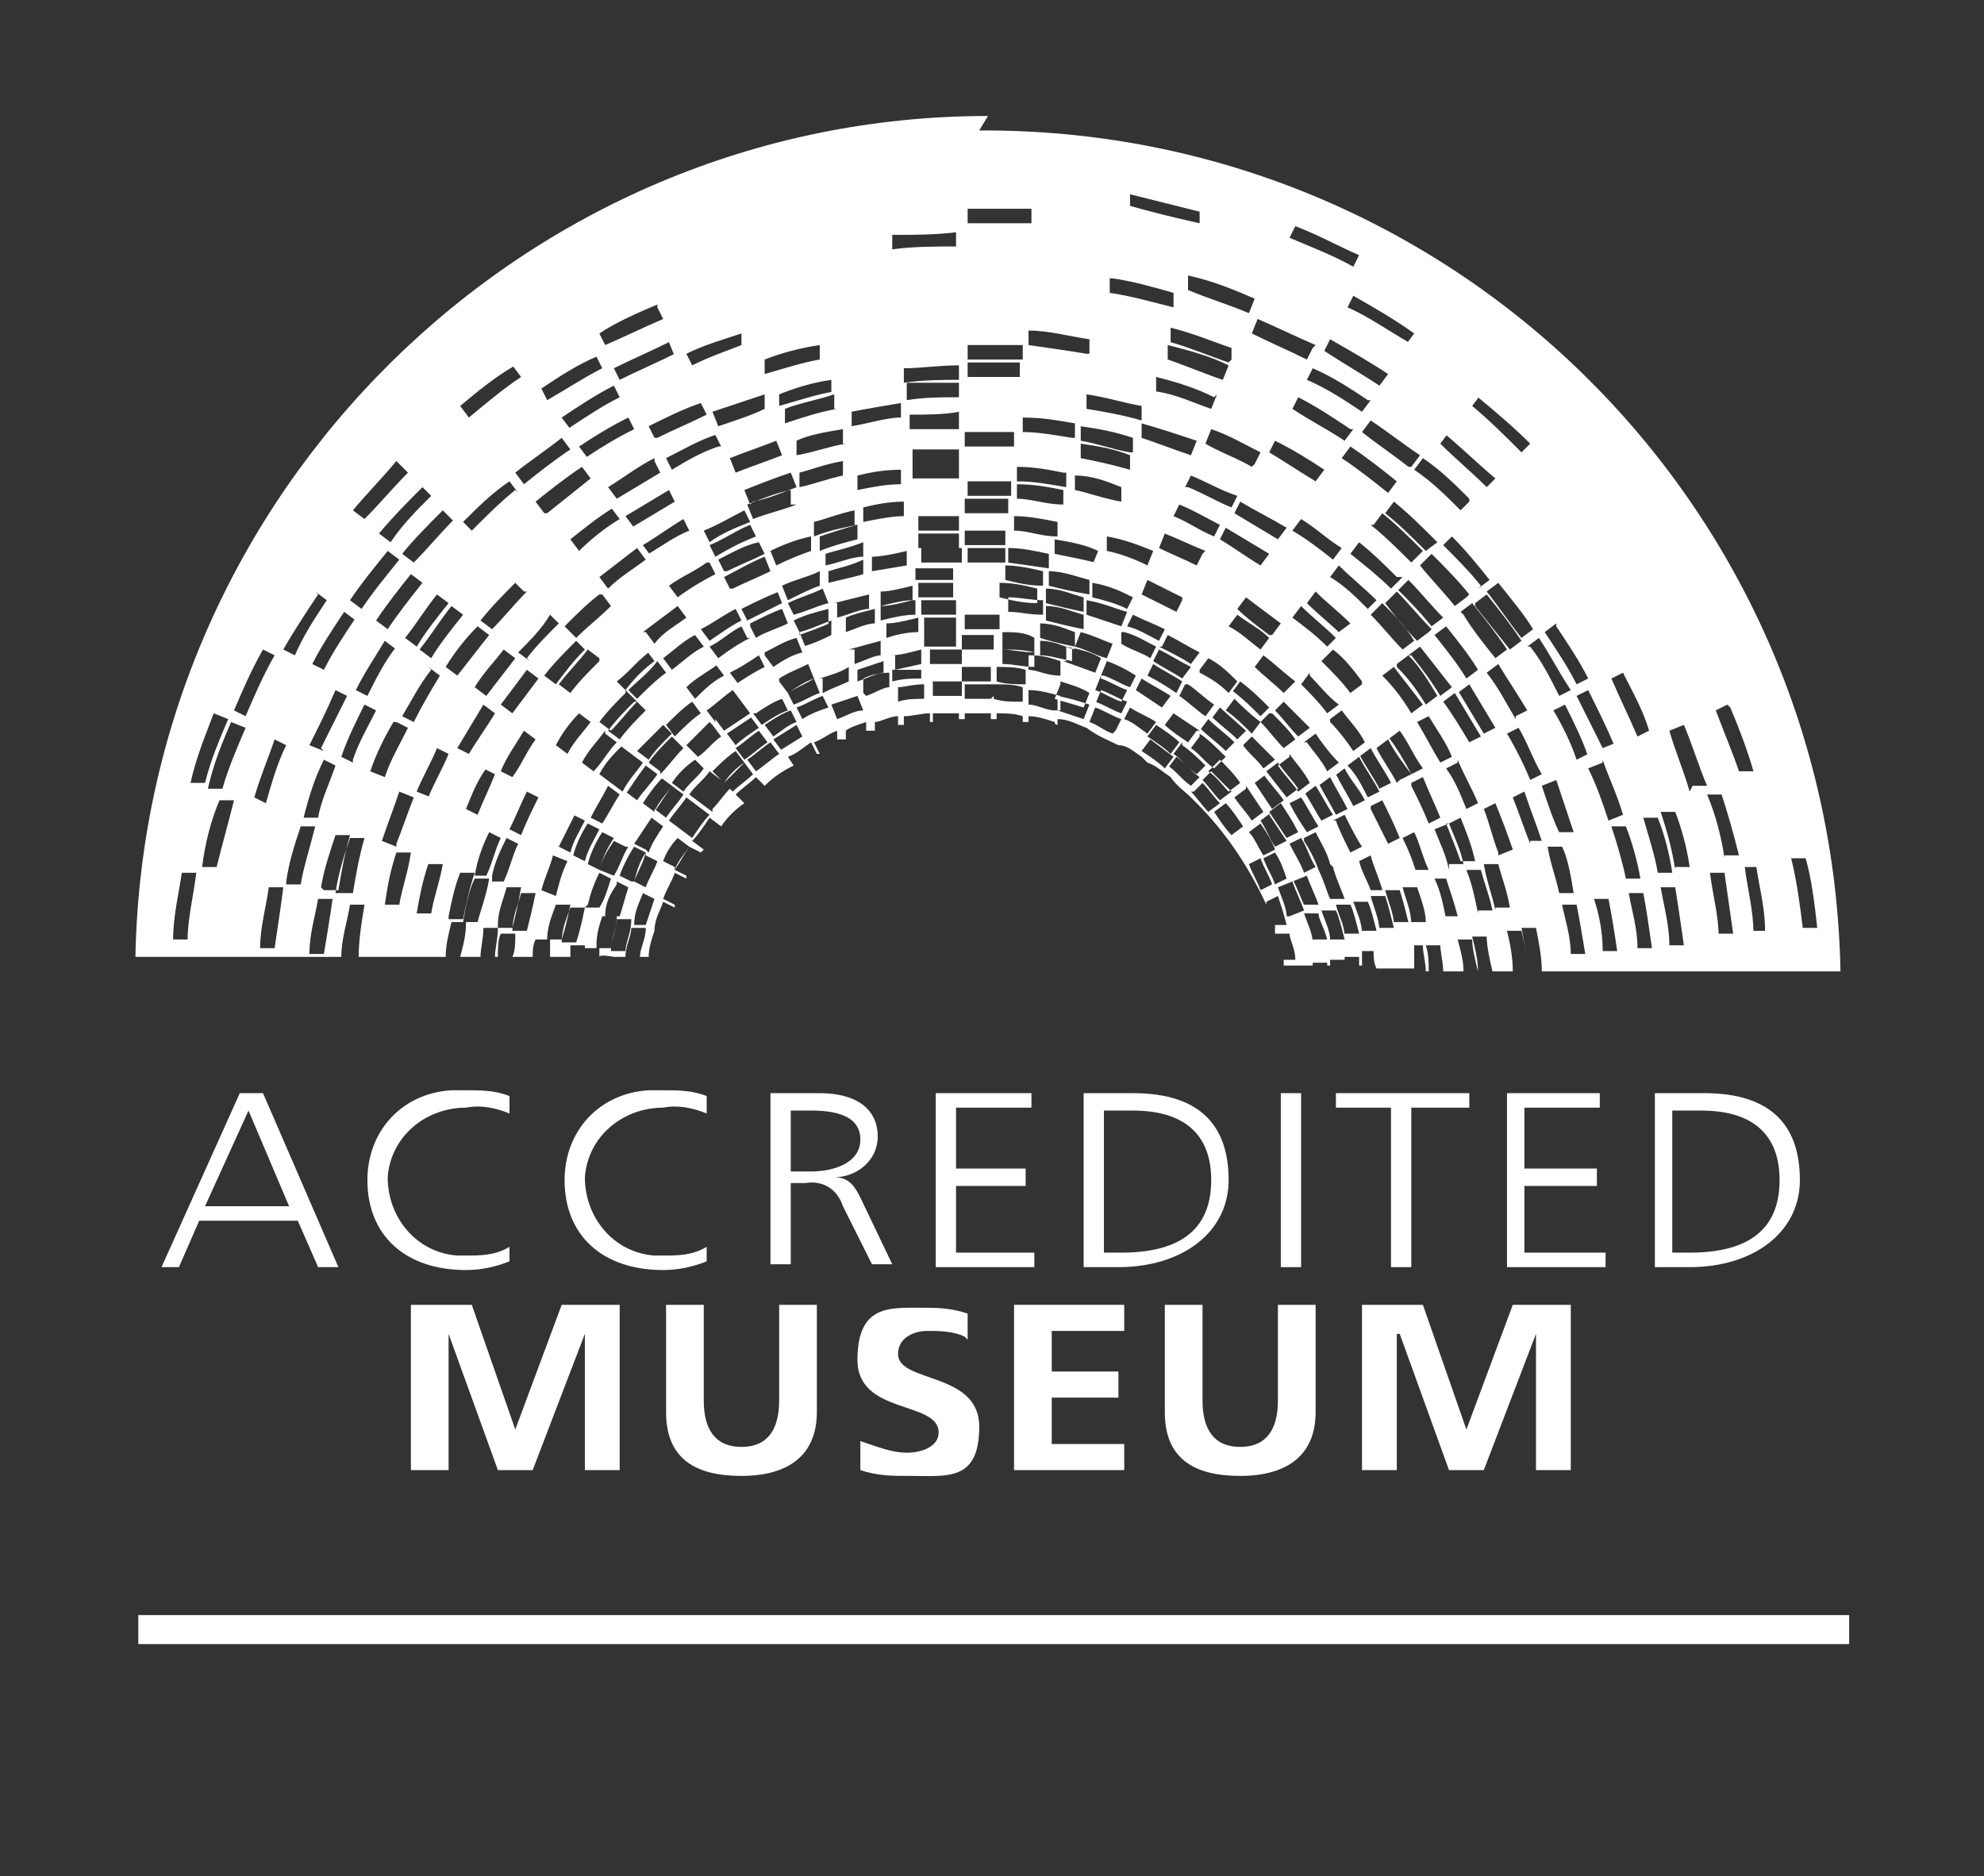
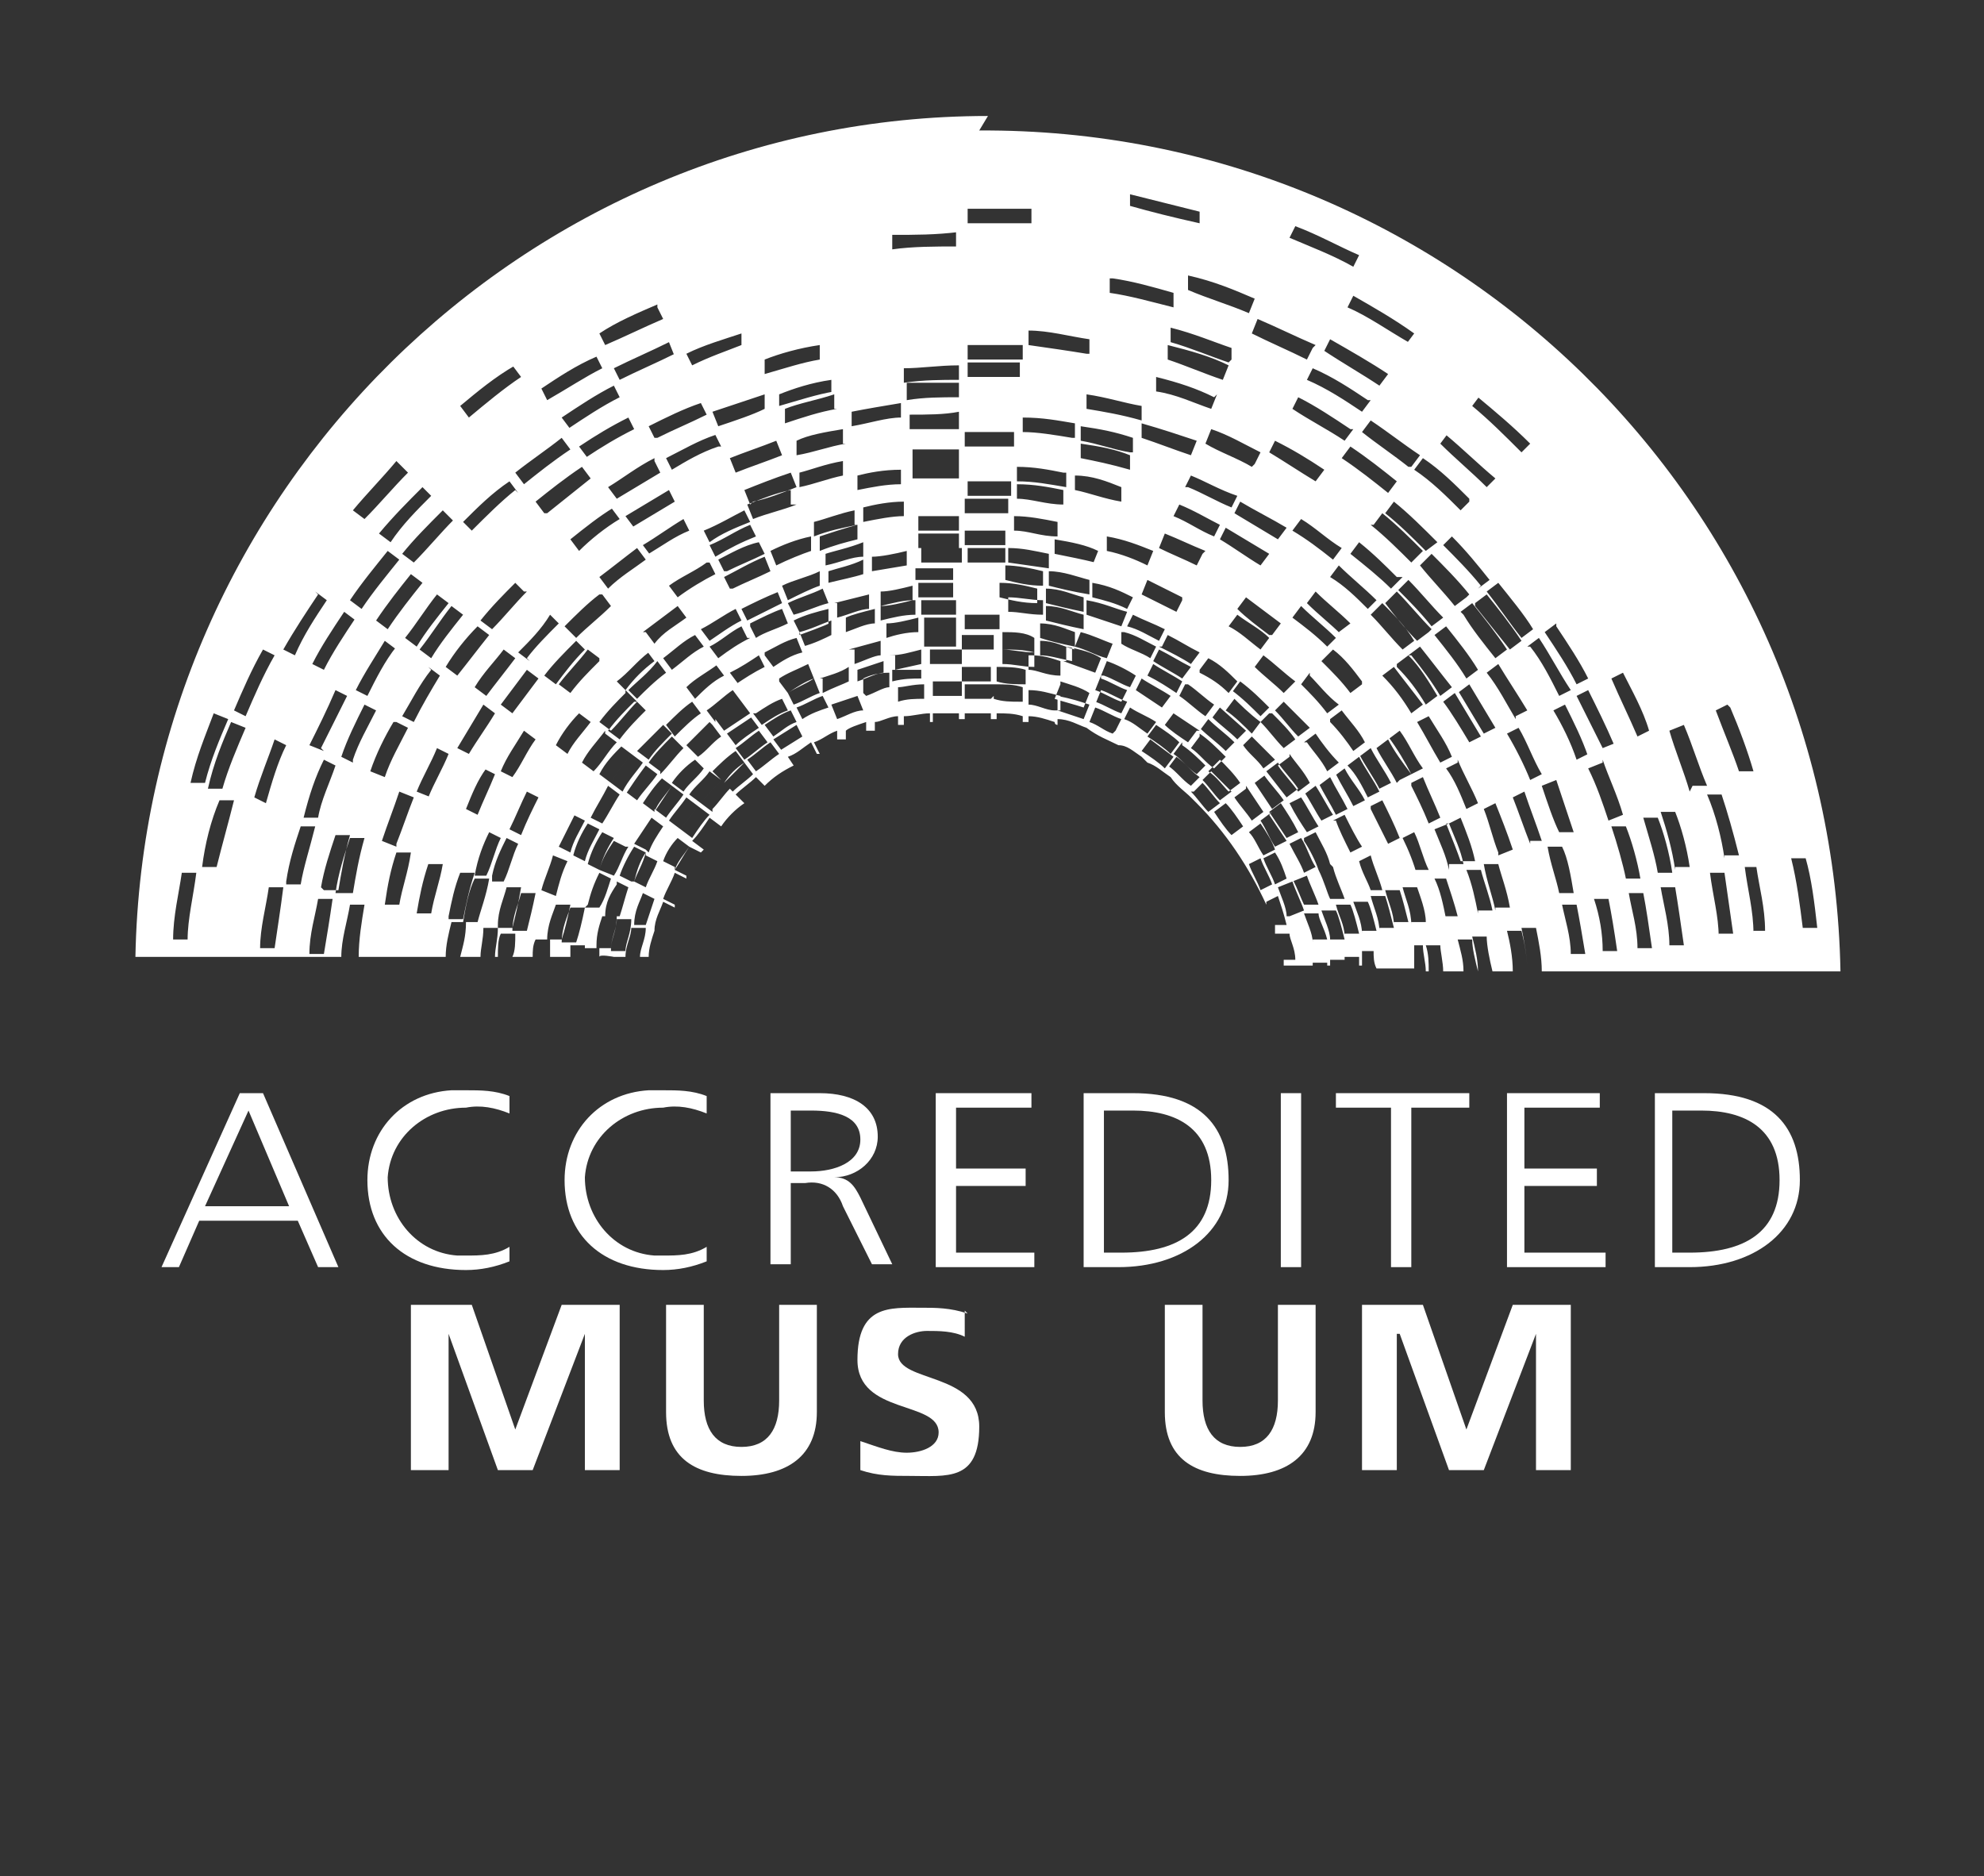
<svg xmlns="http://www.w3.org/2000/svg" id="Layer_1" data-name="Layer 1" viewBox="0 0 68.42 64.7">
  <rect x="0" y="0" width="68.42" height="64.7" fill="#333333" stroke="none" />
  <defs>
    <style>      .cls-1 {        fill: #fff;      }    </style>
  </defs>
-   <rect class="cls-1" x="4.77" y="55.7" width="59" height="1" />
  <path class="cls-1" d="M34.07,4c-16,0-29.1,13-29.4,29h7.4-.3c0-.6.2-1.2.3-1.8h.5c-.1.6-.2,1.2-.2,1.8h3c0-.4.1-.8.2-1.2h.5c0,.5-.1.8-.2,1.2h.7c0-.3.1-.6.1-1h.5c0,.4-.1.7-.1,1h.1c0-.3,0-.6.1-.8h.5c0,.3,0,.6-.1.8h.7c0-.2,0-.4.1-.6h.5v.6h.7v-.4h.5v.4h0v-.3h.5v.3h0c0-.1.5,0,.5,0h1.2c0-.3.1-.6.2-.9h.4-.4c0-.4.2-.7.3-1l.4.2v-.1l-.4-.2c.1-.3.3-.6.4-.9l.4.2v-.1l-.4-.2c.1-.3.3-.5.5-.8l.4.2.1-.1-.4-.3c.2-.2.4-.5.6-.8l.4.3c.2-.3.5-.6.8-.8l-.3-.3c.2-.2.5-.4.7-.6l.3.3c.3-.3.6-.5,1-.7l-.2-.3c.3-.1.5-.3.8-.5l.2.4h.1l-.2-.4c.3-.1.5-.3.8-.4v.3h.3v-.3c.1-.1.4-.2.7-.3v.3h.3v-.3c.2,0,.5-.2.8-.2v.3h.2v-.3c.3,0,.6-.1.9-.1v.3h.1v-.3h.9v.2h.2v-.2h.9v.2h.2v-.2c.3,0,.6,0,.9.1v.2h.2v-.2c.3,0,.6.1.9.2h0c0,.1.1.1.1.1v-.2c.4,0,.7.2,1,.3h0c.4.3.7.4,1.1.6h0c.3,0,.5.2.8.4h0s.1.1.2.2h0c.3.1.5.3.8.5h0c.2.3.5.5.7.7h0l.2.2c1,1,1.8,2.2,2.4,3.5v-.1l.4-.2c.1.3.2.6.3,1h-.4v.3h.5c0,.2.2.5.2.9h-.4v.2h1v-.1h.5v.1h.1v-.2h.5v.2h0v-.3h.5v.3h.1v-.5h.4c0,.2,0,.4.1.6h1.3v-.8c-.1,0,.3,0,.3,0,0,.3.1.6.1.9h.1c0-.3,0-.6-.1-.9h.5c0,.2.1.6.1.9h.7c0-.4-.1-.7-.2-1.1h.5c0,.3.1.7.2,1.1h0c0-.4-.1-.8-.2-1.2h.5c0,.3.1.8.2,1.2h.7c0-.5-.1-1-.2-1.4h.5c.1.4.2.9.2,1.4h0c0-.5-.1-1-.2-1.5h.5c.1.5.2,1,.2,1.5h10.3c-.3-16.2-13.5-29.1-29.7-29M21.77,30.4l-.4-.2c.1-.3.3-.7.5-1l.4.2c-.2.3-.3.6-.4,1M22.27,29.5l.4.2c-.1.3-.3.6-.4.9l-.4-.2c.1-.3.3-.6.4-1M13.37,21.7l-.4-.3c.4-.6.8-1.1,1.2-1.6l.4.3c-.4.5-.8,1-1.2,1.6M13.67,22.3c-.4.5-.7,1.1-1,1.7l-.4-.2c.3-.6.7-1.2,1-1.7l.4.3v-.1ZM15.07,20.5l.4.3c-.4.5-.8,1-1.1,1.5l-.4-.3c.4-.5.7-1,1.1-1.5M14.77,23l.4.3c-.3.5-.6,1-.9,1.6l-.4-.2c.3-.5.6-1.1,1-1.6M14.87,22.7l-.4-.3c.4-.5.7-1,1.1-1.5l.4.3c-.4.5-.8,1-1.1,1.5M30.37,20.9v-.5c.3,0,.7-.1,1.1-.2v.5c-.3,0-.7.1-1.1.2M31.57,20.7v.5c-.4,0-.8.1-1.2.2v-.5c.3,0,.7-.1,1.1-.2M30.07,19.7v-.5c.3,0,.8-.1,1.2-.2v.5l-1.2.2M21.07,17.5l.3.4c-.5.3-1,.7-1.4,1.1l-.3-.4c.5-.4,1-.8,1.5-1.1M18.77,17.7l-.3-.4c.5-.4,1-.8,1.6-1.2l.3.4c-.5.4-1,.8-1.5,1.2M22.27,22.4l.3.4c-.4.3-.7.6-1,1l-.3-.3c.4-.3.7-.7,1.1-1M22.17,21.8c.4-.3.8-.6,1.2-.9l.3.4c-.4.3-.8.5-1.1.9l-.3-.4h-.1ZM21.57,23.8l.4.4c-.3.3-.6.7-.9,1l-.4-.3c.3-.4.6-.7.9-1M21.97,24.2l.3.3c-.3.3-.6.6-.9,1l-.4-.3c.3-.4.6-.7.9-1M21.97,24.1l-.3-.3c.3-.3.7-.6,1-1l.3.4c-.4.3-.7.6-1,.9M22.87,22.7c.4-.3.7-.6,1.1-.8l.3.4c-.4.2-.7.5-1.1.8l-.3-.4ZM25.87,22c-.4.2-.7.4-1.1.7l-.3-.4c.4-.2.7-.5,1.1-.7l.2.4h.1ZM25.87,21.5c.4-.2.8-.4,1.1-.5l.2.5c-.4.2-.8.3-1.1.5l-.2-.4v-.1ZM24.47,22.1l-.3-.4c.4-.2.8-.5,1.2-.7l.2.4c-.4.2-.8.5-1.1.7M24.67,22.9l.3.4c-.4.2-.7.5-1,.8l-.3-.4c.3-.3.7-.5,1.1-.8M25.27,23.8l.3.4c-.3.2-.6.5-.9.7l-.3-.4c.3-.2.6-.5.9-.7M25.47,23.6l-.3-.4c.4-.2.7-.4,1-.6l.2.4c-.4.2-.7.4-1,.6M26.37,22.5c.4-.2.7-.4,1.1-.5l.2.5c-.4.1-.7.3-1,.5l-.3-.4v-.1ZM27.17,20.8c.4-.2.8-.3,1.2-.5l.2.5c-.4.1-.8.3-1.2.4l-.2-.4ZM27.57,21.8l-.2-.4c.4-.2.8-.3,1.2-.4v.5c.1,0-1,.4-1,.4M28.57,20.2v-.5c.3-.1.8-.2,1.2-.4v.5c-.3.1-.8.2-1.2.3M28.47,19.6v-.5c.3-.1.8-.2,1.3-.4v.5c-.4,0-.8.2-1.3.3M28.27,19v-.5c.3-.1.9-.3,1.3-.4v.5c-.4.1-.8.2-1.3.4M28.27,19.7v.5c-.3.1-.7.3-1.1.5l-.2-.5c.4-.2.9-.3,1.3-.5M26.77,19.5l-.2-.5c.4-.2.9-.4,1.4-.5v.5c-.3.1-.8.3-1.2.5M26.77,20.3l.2.5c-.4.2-.8.4-1.2.6l-.2-.4c.4-.2.8-.4,1.3-.6M25.17,20.3l-.2-.4c.4-.2.9-.5,1.4-.7l.2.5c-.4.2-.9.4-1.3.6M24.97,19.7l-.2-.4c.4-.2.9-.5,1.4-.6l.2.4c-.4.2-.9.4-1.3.6M24.67,19.2l-.2-.4c.5-.2.9-.5,1.4-.7l.2.4c-.5.2-.9.4-1.4.7M24.47,18.7l-.2-.4c.5-.2,1-.5,1.4-.7l.2.4c-.5.2-1,.4-1.4.7M24.47,19.4l.2.4c-.4.2-.9.5-1.3.8l-.3-.4c.4-.3.9-.5,1.3-.8M22.47,19.2l-.3-.4c.5-.3.9-.6,1.4-.9l.2.4c-.5.2-.9.5-1.4.8M21.87,18.2l-.3-.4c.5-.3,1-.6,1.5-.9l.2.4c-.5.3-1,.6-1.5.9M21.97,18.9l.3.4c-.4.3-.9.6-1.3,1l-.3-.4c.4-.3.9-.7,1.3-1M20.77,20.5l.3.4c-.4.4-.8.7-1.2,1.1l-.4-.4c.4-.4.8-.8,1.2-1.1M20.67,22.8c-.4.4-.7.7-1,1.1l-.4-.3c.3-.4.7-.8,1-1.2l.4.3v.1ZM19.97,24.6l.4.3c-.3.4-.6.7-.8,1.1l-.4-.3c.2-.4.5-.8.8-1.1M20.87,25.3l.4.3c-.3.3-.5.7-.8,1l-.4-.3c.2-.4.5-.7.8-1.1M21.37,25.7l.4.3c-.2.3-.5.6-.7,1l-.4-.3c.2-.4.5-.7.8-1M21.77,26l.4.3c-.2.3-.5.6-.7,1l-.4-.3c.2-.4.5-.7.7-1M21.97,25.9c.3-.3.6-.6.9-.9l.3.3c-.3.3-.6.6-.8.9l-.4-.3ZM22.97,25c.3-.3.6-.6.9-.8l.3.4c-.3.2-.6.5-.9.8l-.3-.4ZM24.57,25l.3.4c-.3.2-.5.5-.8.7l-.4-.4c.3-.3.5-.5.8-.8M24.67,24.9c.3-.2.6-.5.9-.7l.3.4c-.3.2-.6.4-.9.6l-.3-.4v.1ZM25.87,24.7l.3.4c-.3.2-.6.4-.8.6l-.3-.4c.3-.2.6-.4.9-.6M26.07,24.6c.3-.2.6-.4.9-.5l.2.4c-.3.1-.6.3-.9.5l-.3-.4h.1ZM26.87,23.4c.3-.2.6-.3,1-.5l.2.5c-.3.1-.6.3-.9.5l-.3-.4v-.1ZM27.77,22.3l-.2-.5c.4-.1.8-.3,1.1-.4v.5c-.2.1-.6.3-1,.4M28.77,20.8c.4-.1.8-.2,1.2-.3v.5c-.3,0-.7.2-1.1.3v-.5h-.1ZM30.17,21v.5c-.3,0-.7.2-1,.3v-.5c.2-.1.6-.2,1-.3M29.77,18v-.5c.4-.1.9-.2,1.4-.2v.5c-.4,0-.9.1-1.4.2M29.57,16.9v-.5c.4-.1.9-.2,1.5-.2v.5c-.5,0-1,.1-1.5.2M29.57,18.1c-.5.1-1,.2-1.5.4v-.5c.4-.1.9-.3,1.4-.4v.5h.1ZM27.57,16.8v-.5c.4-.1.9-.3,1.5-.4v.5c-.5.1-1,.3-1.5.4M27.47,17.4c-.5.2-1,.3-1.5.5l-.2-.5c.5-.2,1-.4,1.5-.5v.5h.2ZM25.87,17.4l-.2-.5c.5-.2,1-.4,1.6-.6l.2.5c-.5.2-1,.4-1.5.5M25.37,16.3l-.2-.5c.5-.2,1.1-.4,1.6-.6l.2.5c-.5.2-1.1.4-1.6.6M24.77,14.7l-.2-.5c.6-.2,1.2-.4,1.8-.6v.5c-.4.2-1,.4-1.6.6M24.77,15.4c-.6.2-1.1.5-1.6.8l-.2-.4c.6-.3,1.1-.6,1.7-.8l.2.4h-.1ZM22.57,15.1l-.2-.4c.6-.3,1.2-.6,1.8-.8l.2.4c-.6.3-1.1.5-1.7.8M22.57,15.9l.2.4c-.5.3-1,.6-1.5.9l-.3-.4c.5-.3,1-.7,1.6-1M20.27,15.8l-.3-.4c.6-.4,1.1-.7,1.7-1l.2.4c-.6.3-1.1.6-1.7,1M19.67,14.8l-.3-.4c.6-.4,1.2-.8,1.8-1.1l.2.4c-.6.3-1.2.7-1.8,1.1M19.37,15.1l.3.4c-.6.4-1.1.8-1.6,1.2l-.3-.4c.5-.4,1.1-.8,1.6-1.2M18.17,20.4c-.4.4-.8.9-1.2,1.3l-.4-.3c.4-.5.8-.9,1.2-1.3l.3.3h.1ZM17.77,16.9c-.5.4-1,.9-1.5,1.4l-.3-.3c.5-.5,1-1,1.6-1.4l.3.4-.1-.1ZM16.47,21.6l.4.3c-.4.5-.7.9-1.1,1.4l-.4-.3c.3-.5.7-1,1.1-1.4M16.67,24.3l.4.3c-.3.5-.6.9-.9,1.4l-.4-.2c.3-.5.6-1,.9-1.5M16.67,26.5l.4.2c-.2.5-.4.9-.6,1.4l-.4-.2c.2-.5.4-1,.7-1.4M16.77,24l-.4-.3c.3-.5.7-.9,1-1.3l.4.3c-.3.4-.7.9-1,1.3M17.67,24.6l-.4-.3c.3-.4.6-.8.9-1.2l.4.3c-.3.4-.6.8-.9,1.2M18.47,25.5c-.3.4-.5.9-.8,1.3l-.4-.2c.2-.5.5-.9.8-1.4,0,0,.4.3.4.3ZM18.27,22.8l-.4-.3c.4-.4.8-.8,1.1-1.3l.3.3c-.4.4-.8.8-1.1,1.2M19.87,22.1l.3.3c-.4.4-.7.8-1,1.2l-.4-.3c.3-.4.7-.8,1.1-1.2M19.77,28.1l.4.2c-.2.4-.4.7-.5,1.1l-.4-.2c.2-.4.4-.8.6-1.2M20.27,28.4l.4.2c-.2.4-.4.7-.5,1.1l-.4-.2c.1-.4.3-.8.5-1.1M20.37,28.2c.2-.4.4-.7.6-1.1l.4.3c-.2.3-.4.7-.6,1,0,0-.4-.2-.4-.2ZM21.67,29.2c-.2.3-.3.7-.5,1l-.5-.2c.1-.4.3-.7.5-1l.4.2h.1ZM21.27,30.4l.4.2c-.1.3-.2.7-.3,1h-.5c0-.5.2-.8.4-1.1M21.57,27.4c.2-.3.4-.6.7-1l.4.3c-.2.3-.5.6-.7.9l-.4-.3v.1ZM22.77,26.8l.4.3c-.2.3-.5.6-.6.9l-.4-.3c.2-.3.4-.6.7-.9M22.77,26.6l-.4-.3c.2-.3.5-.6.8-.9l.4.4c-.3.3-.5.6-.8.9M23.97,26.2l.3.3c-.2.3-.5.5-.7.8l-.4-.3c.2-.3.5-.6.8-.8M24.07,27.8c-.2.3-.4.5-.6.8l-.4-.3c.2-.3.4-.5.6-.8l.4.3ZM23.77,27.4c.2-.3.5-.5.7-.8l.4.3c-.2.3-.5.5-.7.8l-.4-.3ZM24.57,26.6c.2-.2.5-.5.8-.7l.3.4c-.3.2-.5.4-.7.7l-.3-.3-.1-.1ZM25.37,25.8c.3-.2.5-.4.8-.6l.3.4c-.3.2-.5.4-.8.6l-.3-.4ZM26.37,25c.3-.2.6-.4.9-.5l.2.4c-.3.1-.5.3-.8.5l-.3-.4h0ZM27.17,23.9c.3-.2.6-.3.9-.5l.2.5c-.3.1-.6.3-.9.4l-.2-.4ZM28.27,23.4c.3-.1.7-.2,1-.4v.5c-.2.1-.5.2-.9.4v-.5h-.1ZM29.27,22.4l1.1-.3v.5c-.2,0-.6.2-.9.3v-.5h-.2ZM30.47,22.7v.5c-.2,0-.6.2-.9.3v-.4c.3-.1.6-.2.9-.3M30.57,22v-.5c.3,0,.7-.1,1.1-.2v.5c-.4,0-.8.1-1.1.2M31.57,19.6h1.3v.4h-1.3v-.4ZM32.87,20.1v.5h-1.2v-.5h1.3M32.97,20.7v.5h-1.2v-.5h1.2M32.97,21.3v.5h-1.1v-.5h1.2M32.97,21.8v.5h-1.1v-.5h1.1M33.07,19.4h-1.3v-.5h1.4v.5h-.1ZM31.67,18.9v-.5h1.4v.5h-1.4M33.07,18.3h-1.4v-.5h1.4v.5ZM33.07,16.5h-1.6v-.5h1.6v.5ZM33.07,16h-1.6v-.5h1.6v.5ZM33.07,14.8h-1.7v-.5c.6,0,1.2,0,1.7-.1v.6ZM31.27,13.7v-.5h1.8v.5c-.6,0-1.2,0-1.8.1M33.07,13.1c-.6,0-1.2,0-1.9.1v-.5c.6,0,1.2-.1,1.9-.1v.5ZM32.97,8v.5c-.7,0-1.5,0-2.2.1v-.5c.8,0,1.5,0,2.3-.1M31.07,13.9v.5c-.5,0-1.1.2-1.7.3v-.5c.5-.1,1.1-.2,1.7-.3M29.17,15.3c-.6.1-1.1.3-1.7.4v-.5c.4-.2,1-.3,1.6-.4v.5h.1ZM28.87,14.1c-.6.1-1.2.3-1.8.5v-.5c.5-.2,1.1-.3,1.7-.5v.5h.1ZM28.77,13.5c-.6.1-1.2.3-1.9.5v-.4c.5-.2,1.1-.4,1.8-.5v.5l.1-.1ZM28.27,11.9v.5c-.6.1-1.2.3-1.9.5v-.5c.5-.2,1.2-.4,1.9-.5M25.57,11.4v.5c-.5.2-1.1.4-1.7.7l-.2-.4c.6-.3,1.3-.5,1.9-.7M23.27,12.2c-.6.3-1.3.6-1.9.9l-.2-.4c.6-.3,1.3-.6,1.9-.9l.2.5v-.1ZM22.67,10.6l.2.4c-.7.3-1.3.6-2,.9l-.2-.4c.6-.4,1.3-.7,2-1M20.57,12.3l.2.4c-.6.3-1.2.7-1.9,1.1l-.2-.4c.6-.4,1.2-.8,1.9-1.1M17.67,12.6l.3.4c-.6.4-1.2.9-1.8,1.4l-.3-.4c.6-.5,1.2-1,1.9-1.4M15.67,17.9c-.5.5-.9,1-1.4,1.5l-.4-.3c.4-.5.9-1,1.4-1.5l.4.4v-.1ZM14.87,17.1c-.5.5-1,1-1.4,1.6l-.4-.3c.5-.6,1-1.1,1.5-1.6l.3.3h0ZM13.77,16l.3.3c-.5.5-1,1.1-1.5,1.6l-.4-.3c.5-.6,1-1.1,1.5-1.7M13.37,19l.4.3c-.4.5-.9,1.1-1.3,1.7l-.4-.3c.4-.6.9-1.2,1.3-1.7M12.27,21.3c-.4.6-.8,1.2-1.1,1.8l-.4-.2c.3-.6.7-1.2,1.1-1.8l.4.3v-.1ZM11.17,25.9l-.5-.2c.3-.6.6-1.2.9-1.9l.4.2c-.3.6-.6,1.2-.9,1.8M11.57,26.4c-.2.6-.5,1.2-.6,1.8h-.5c.2-.8.4-1.4.7-2l.4.2h0ZM10.87,20.4l.4.3c-.4.6-.8,1.2-1.1,1.9l-.4-.2c.4-.7.8-1.3,1.2-1.9M7.37,24.6l.5.2c-.3.7-.6,1.4-.8,2.2h-.5c.2-.9.5-1.6.8-2.4M6.47,32.4h-.5c0-.8.2-1.6.3-2.3h.5c-.1.8-.3,1.6-.3,2.3M7.47,29.9h-.5c.1-.8.3-1.6.6-2.3h.5c-.2.8-.4,1.5-.6,2.3M7.67,27.2h-.5c.2-.9.5-1.6.8-2.3l.5.2c-.3.7-.6,1.4-.8,2.1M8.07,24.5c.3-.7.6-1.4,1-2.1l.4.2c-.4.7-.7,1.4-1,2.1l-.4-.2ZM8.77,27.5c.2-.7.5-1.4.7-2l.4.2c-.3.6-.5,1.3-.7,2l-.4-.2ZM9.47,32.7h-.5c0-.7.2-1.4.3-2.1h.5c-.1.8-.2,1.4-.3,2.1M9.87,30.4c.1-.7.3-1.3.5-1.9h.5c-.2.8-.4,1.4-.5,2h-.5v-.1ZM11.17,32.9h-.5c0-.7.2-1.3.3-1.9h.5c-.1.7-.2,1.3-.3,1.9M11.07,30.6c.1-.6.3-1.2.5-1.8h.5c-.2.7-.3,1.3-.4,1.9h-.5l-.1-.1ZM12.07,30.8h-.5c.1-.7.3-1.3.5-1.9h.5c-.2.7-.3,1.3-.4,1.9M12.17,26.3l-.4-.2c.2-.6.5-1.2.8-1.8l.4.2c-.3.6-.6,1.1-.8,1.7M13.67,24.9l.4.2c-.3.6-.6,1.1-.8,1.7l-.5-.2c.2-.6.5-1.2.8-1.7M13.77,31.2h-.5c.1-.7.2-1.2.4-1.8h.5c-.1.7-.3,1.2-.4,1.8M13.67,29.2l-.5-.2c.2-.6.4-1.1.6-1.7l.5.2c-.2.5-.4,1.1-.6,1.6M14.87,31.5h-.5c.1-.6.2-1.1.4-1.7h.5c-.1.6-.3,1.1-.4,1.7M14.87,27.5l-.5-.2c.2-.5.5-1,.7-1.5l.4.2c-.2.5-.5,1-.7,1.5M15.47,31.6c.1-.5.2-1,.4-1.5h.5c-.2.6-.3,1.1-.4,1.6h-.5v-.1ZM16.47,31.8h-.5c.1-.6.2-1.1.4-1.5h.5c-.1.6-.3,1.1-.4,1.5M16.87,30.2h-.5c.1-.6.3-1.1.5-1.5l.4.2c-.2.4-.3.9-.5,1.3M16.97,30.2c.1-.5.3-.9.5-1.3l.4.2c-.2.4-.3.9-.5,1.3h-.4v-.2ZM17.17,31.9c0-.5.2-.9.3-1.3h.5c-.1.6-.2,1-.3,1.4h-.5v-.1ZM18.17,32.1h-.5c0-.5.2-.9.3-1.3h.5c-.1.5-.2.9-.3,1.3M17.97,28.8l-.4-.2c.2-.4.4-.9.6-1.3l.4.2c-.2.4-.4.8-.6,1.3M18.67,30.7c.1-.4.3-.8.4-1.2l.5.2c-.2.4-.3.8-.4,1.2l-.5-.2ZM19.37,32.4h-.5c0-.5.2-.9.3-1.2h.5c-.1.5-.2.9-.3,1.2M19.87,32.5h-.5c0-.5.2-.9.3-1.2h.5c-.1.5-.2.9-.3,1.2M20.77,28.7l.4.2c-.2.3-.4.7-.5,1.1l-.4-.2c.1-.4.3-.8.5-1.1M20.27,31.2c.1-.4.2-.7.4-1.1l.4.2c-.1.3-.2.7-.4,1h-.5l.1-.1ZM20.57,32.6c0-.4.1-.7.2-1h.5c0,.5-.2.8-.2,1.1h-.5v-.1ZM21.07,32.7c0-.3.2-.7.2-1h.5c0,.5-.2.8-.2,1.1h-.5v-.1ZM22.07,33h-.5c0-.4.2-.7.2-1h.5c0,.4-.2.7-.2,1M22.37,31.9h-.5c0-.5.2-.8.3-1.1l.4.2c-.1.3-.2.6-.3.9M22.27,29.3l-.4-.2c.2-.3.4-.6.6-.9l.4.3c-.2.3-.4.6-.5.9M22.57,28c.2-.3.4-.6.6-.9l.4.3c-.2.3-.4.5-.6.8l-.4-.3v.1ZM23.27,29.9l-.4-.2c.1-.3.3-.6.5-.8l.4.3c-.2.3-.3.5-.5.8M23.87,28.9l-.4-.3c.2-.3.4-.5.6-.8l.4.3c-.2.2-.4.5-.6.8M24.57,28l-.4-.3c.2-.3.5-.5.7-.8l.3.3c-.2.2-.4.5-.6.7M25.27,27.3l-.3-.3c.2-.2.5-.5.7-.7l.3.4c-.2.2-.5.4-.7.6M26.07,26.6l-.3-.4c.3-.2.5-.4.8-.6l.3.4c-.3.2-.5.4-.8.6M26.97,25.9l-.3-.4.8-.5.2.4-.8.5M27.67,24.8l-.2-.4c.3-.1.6-.3.9-.4l.2.4c-.3.1-.6.2-.9.4M28.87,24.8l-.2-.5c.3-.1.6-.2.9-.3l.2.5c-.3,0-.6.2-.9.3M29.77,23.9v-.5c.2-.1.5-.2.9-.2v.5c-.2,0-.5.2-.8.3M30.67,22.6c.4,0,.7-.1,1.1-.2v.5l-.9.2v-.5h-.2ZM30.77,23.1h1c0-.1,0,.3,0,.3-.3,0-.6,0-1,.1v-.5.1ZM30.97,24.2v-.5c.2,0,.5-.1.9-.1v.5c-.3,0-.6,0-.9.1M32.07,22.9v-.5h1.1v.5h-1M32.17,24v-.5h1v.5h-1M59.67,24.4c.3.7.6,1.5.8,2.2h-.5c-.2-.6-.5-1.3-.8-2.1l.4-.2.1.1ZM55.97,23.2c.3.6.7,1.3.9,2l-.4.2c-.3-.7-.6-1.3-.9-2l.4-.2ZM55.77,25.6l-.5.2c-.3-.6-.6-1.2-.9-1.8l.4-.2c.3.6.6,1.2.9,1.9M54.77,26l-.4.2c-.2-.6-.5-1.2-.8-1.7l.4-.2c.3.6.6,1.2.8,1.8M53.67,21.6c.4.6.8,1.2,1.1,1.8l-.4.2c-.3-.6-.7-1.2-1.1-1.8l.4-.3v.1ZM52.27,24.8c-.3-.5-.6-1.1-1-1.6l.4-.3c.3.5.7,1.1,1,1.6l-.4.2v.1ZM53.17,26.7l-.4.2c-.2-.5-.5-1.1-.8-1.6l.4-.2c.3.5.5,1.1.8,1.6M34.57,22.3v-.5c.4,0,.8,0,1.1.2v.5c-.4,0-.8-.1-1.1-.1M35.67,22.5v.5c-.4,0-.7-.1-1.1-.1v-.5c.4,0,.7,0,1.1.1M34.77,21.1v-.5c.4,0,.8.1,1.2.1v.5c-.5,0-.8-.1-1.2-.1M47.27,13.8l-.3.4c-.6-.4-1.2-.8-1.9-1.1l.2-.4c.7.3,1.3.7,1.9,1.1M45.67,12.1l.2-.4c.7.4,1.4.8,2,1.2l-.3.4c-.6-.4-1.3-.8-1.9-1.2M46.67,14.8l-.3.4c-.6-.4-1.2-.7-1.8-1.1l.2-.4c.6.3,1.2.7,1.8,1.1M35.87,22v-.5c.5,0,.9.2,1.2.3v.5c-.5-.1-.9-.2-1.2-.3M36.97,22.3v.5c-.5-.1-.8-.2-1.1-.2v-.5c.5,0,.8.2,1.2.3M36.07,21.4v-.5c.5,0,.9.2,1.3.3v.5c-.5-.1-.9-.2-1.3-.3M48.17,20.4l.4-.4c.4.4.8.9,1.2,1.3l-.4.3c-.4-.5-.8-.9-1.2-1.3M49.27,21.8l-.4.3c-.4-.4-.8-.9-1.1-1.3l.4-.4c.4.4.8.9,1.2,1.3M47.37,18.1l.3-.4c.5.4,1,.9,1.4,1.3l-.4.4c-.4-.4-.9-.9-1.4-1.3M48.37,19.9l-.4.4c-.4-.4-.9-.8-1.4-1.2l.3-.4c.5.4.9.8,1.3,1.2M47.47,20.7l-.3.3c-.4-.4-.8-.8-1.3-1.1l.3-.4c.4.4.9.8,1.3,1.2M41.07,23l-.3.4c-.3-.2-.7-.4-1-.6l.2-.4c.4.2.7.4,1.1.6M40.07,22.3l.2-.4c.4.2.7.4,1.1.6l-.3.4c-.3-.2-.7-.4-1.1-.6M40.97,23.6c.3.2.6.5.9.7l-.3.4c-.3-.2-.6-.5-.9-.7l.2-.4h.1ZM41.37,23.1l.3-.4c.4.2.7.5,1,.8l-.3.4c-.3-.3-.6-.5-1-.7M42.37,21.6l.3-.4c.4.3.8.5,1.1.8l-.3.4c-.4-.3-.7-.6-1.1-.8M42.47,24c.3.3.6.6,1,.9l-.3.4c-.3-.3-.6-.6-.9-.8l.3-.4-.1-.1ZM42.47,23.9l.3-.4c.4.3.7.6,1,.9l-.3.3c-.3-.3-.6-.6-1-.9M43.87,24.6c.3.3.6.6.8.9l-.4.3c-.3-.3-.5-.6-.8-.9l.3-.3h.1ZM44.47,26c.2.3.5.6.7,1l-.4.3c-.2-.3-.5-.6-.7-.9l.4-.3v-.1ZM44.97,25.6l.4-.3c.2.3.5.7.8,1l-.4.3c-.2-.4-.5-.7-.7-1M46.27,21.9c-.4-.4-.8-.7-1.2-1.1l.3-.4c.4.4.8.7,1.2,1.1l-.4.3.1.1ZM46.97,23.6l-.4.3c-.3-.4-.6-.7-1-1.1l.4-.4c.4.3.7.7,1,1.1M46.17,21.9l-.4.4c-.4-.4-.8-.7-1.2-1l.3-.4c.4.4.8.7,1.2,1.1M45.17,23.3c.3.3.6.7,1,1l-.4.3c-.3-.4-.6-.7-.9-1l.3-.4v.1ZM45.87,24.8l.4-.3c.3.4.6.7.8,1.1l-.4.3c-.2-.3-.5-.7-.8-1M45.97,19.3c-.5-.4-.9-.7-1.4-1l.3-.4c.5.3.9.7,1.4,1l-.3.4ZM45.17,25.1l-.4.3c-.3-.3-.5-.6-.8-.9l.3-.3c.3.3.6.6.9.9M44.27,23.9c-.3-.3-.7-.6-1-.9l.3-.4c.4.3.7.6,1.1.9l-.4.4h0ZM43.77,21.9c-.4-.3-.8-.6-1.1-.9l.3-.4c.4.3.8.6,1.2.9l-.3.4h-.1ZM43.47,19.5c-.5-.3-.9-.6-1.4-.9l.2-.4c.5.3,1,.6,1.5.9l-.3.4ZM40.87,16.8l.2-.4c.5.2,1,.5,1.6.7l-.2.4c-.5-.2-1-.5-1.5-.7M42.07,18.1l-.2.4c-.5-.2-.9-.5-1.4-.7l.2-.4c.5.2,1,.5,1.4.7M41.47,19.1l-.2.4c-.4-.2-.9-.4-1.3-.6l.2-.5c.5.2.9.4,1.4.6M40.77,20.7l-.2.4c-.4-.2-.8-.4-1.2-.6l.2-.5c.4.2.8.4,1.2.6M40.17,21.7l-.2.4c-.4-.2-.7-.4-1.1-.5l.2-.4c.4.2.7.3,1.1.5M38.87,21c-.4-.2-.8-.3-1.2-.4v-.5c.6.1,1,.3,1.4.5l-.2.4ZM37.77,19.4c-.4-.1-.9-.2-1.4-.3v-.5c.6.1,1.1.2,1.5.4l-.2.5.1-.1ZM37.57,20v.5c-.6-.1-1-.2-1.4-.3v-.5c.5,0,1,.2,1.4.3M37.37,20.6v.5c-.5-.1-.9-.2-1.3-.3v-.5c.5,0,.9.2,1.3.3M37.27,21.8c.4.1.8.3,1.1.4l-.2.5c-.4-.1-.7-.3-1.1-.4l.2-.5ZM37.47,21.2v-.5c.6.1,1,.3,1.4.4l-.2.5-1.2-.4M38.77,21.8c.4.1.7.3,1.1.5l-.2.4c-.3-.2-.7-.3-1-.5v-.4h.1ZM39.77,22.9c.3.2.7.4,1,.6l-.2.4c-.3-.2-.6-.4-1-.6l.2-.4ZM41.27,25.2l-.3.4c-.3-.2-.6-.4-.8-.6l.3-.4c.3.2.6.4.9.6M41.37,25.3c.3.2.6.5.9.8l-.4.4c-.3-.2-.5-.5-.8-.7l.3-.4v-.1ZM41.37,25.2l.3-.4c.3.3.6.5.9.8l-.3.3c-.3-.3-.6-.5-.9-.8M41.77,24.8l.3-.4.9.8-.3.3c-.3-.3-.6-.5-.9-.8M43.17,25.4c.3.3.5.5.8.8l-.4.3c-.2-.3-.5-.5-.7-.8l.3-.3h0ZM43.57,26.7c.2.3.5.6.7.9l-.4.3c-.2-.3-.4-.6-.6-.9l.4-.3h-.1ZM43.67,26.6l.4-.3c.2.3.5.6.7.9l-.4.3-.7-.9M44.87,27.5c.2.3.4.7.6,1l-.4.2c-.2-.3-.4-.6-.6-1l.4-.2ZM44.97,27.4l.4-.3c.2.3.4.7.6,1l-.4.2c-.2-.3-.4-.7-.6-1M45.47,27.1l.4-.3c.2.4.4.7.6,1.1l-.4.2c-.2-.4-.4-.7-.6-1.1M45.97,26.8l.4-.3c.2.4.5.7.7,1.1l-.4.2c-.2-.4-.4-.7-.6-1.1M46.47,26.4l.4-.3c.2.4.5.8.7,1.2l-.4.2c-.2-.4-.4-.8-.7-1.1M46.87,26.1l.4-.3c.2.4.5.8.7,1.2l-.4.2c-.2-.4-.5-.8-.7-1.2M47.67,20.8c.4.4.8.8,1.1,1.3l-.4.3c-.4-.4-.7-.8-1.1-1.2l.3-.3.1-.1ZM48.07,23c.3.4.7.9,1,1.3l-.4.3c-.3-.5-.6-.9-1-1.3l.4-.3ZM48.17,22.9l.4-.3c.4.4.7.9,1,1.4l-.4.3c-.3-.5-.6-.9-1-1.3M48.57,22.6l.4-.3c.4.5.7.9,1.1,1.4l-.4.3c-.3-.5-.6-.9-1-1.4M49.47,21.9l.4-.3c.4.5.8,1,1.1,1.5l-.4.3c-.3-.5-.7-1-1.1-1.5M50.37,21.1l.4-.3c.4.5.8,1,1.2,1.6l-.4.3c-.4-.5-.8-1-1.1-1.5M50.87,20.8l.4-.3c.4.5.8,1,1.2,1.6l-.4.3c-.4-.5-.8-1-1.2-1.5M51.07,20.2c-.4-.5-.9-1-1.3-1.4l.3-.3c.5.5.9,1,1.3,1.5l-.4.3.1-.1ZM50.57,20.6l-.4.3c-.4-.5-.8-.9-1.2-1.4l.4-.4c.4.4.9.9,1.3,1.4M49.17,19c-.5-.5-.9-.9-1.4-1.3l.3-.4c.5.4,1,.9,1.5,1.4l-.4.3h0ZM47.87,17c-.5-.4-1-.8-1.6-1.2l.3-.4c.6.4,1.1.8,1.6,1.2l-.3.4ZM45.67,16.2l-.3.4c-.5-.3-1.1-.7-1.6-1l.2-.4c.6.3,1.1.6,1.7,1M44.37,18.2l-.3.4c-.5-.3-1-.6-1.5-.9l.2-.4c.5.3,1.1.6,1.6.9M43.17,16.1c-.5-.3-1.1-.5-1.6-.8l.2-.5c.6.2,1.1.5,1.7.8l-.2.4-.1.1ZM42.37,12.5c-.6-.2-1.3-.5-2-.7v-.5c.8.2,1.5.5,2.1.7v.4l-.1.1ZM42.37,12.6l-.2.5c-.6-.2-1.3-.5-1.9-.7v-.5c.8.2,1.5.4,2.1.7M41.97,13.6l-.2.5c-.6-.2-1.2-.5-1.9-.6v-.5c.8.2,1.4.4,2,.7M41.27,15.2l-.2.5c-.6-.2-1.1-.4-1.7-.6v-.5c.7.2,1.3.4,1.9.6M39.77,19l-.2.5c-.4-.2-.9-.4-1.4-.5v-.5c.6.1,1.1.3,1.6.5M38.97,15.6c-.6-.1-1.1-.3-1.7-.4v-.5c.7.1,1.2.2,1.8.4v.5h-.1ZM38.97,15.7v.5c-.7-.2-1.2-.3-1.7-.4v-.5c.7.1,1.2.2,1.7.4M38.67,16.8v.5c-.6-.1-1.1-.3-1.6-.4v-.5c.6,0,1.1.2,1.6.4M36.97,15.1c-.6-.1-1.2-.2-1.7-.2v-.5c.7,0,1.2.1,1.8.2v.5h-.1ZM36.77,16.3v.5c-.6-.1-1.1-.2-1.7-.2v-.5c.6,0,1.1.1,1.6.2M36.67,16.9v.5c-.6,0-1.1-.2-1.6-.2v-.5c.6,0,1.1.1,1.6.2M36.47,18v.5c-.6,0-1-.2-1.5-.2v-.5c.5,0,1,.1,1.5.2M36.17,19.1v.5l-1.4-.2v-.5c.5,0,.9.1,1.4.2M35.97,19.7v.5c-.5,0-.9-.1-1.3-.2v-.5c.4,0,.9.1,1.3.2M35.77,20.3v.5c-.5,0-.9-.1-1.3-.2v-.5c.5,0,.9.1,1.3.2M35.57,22.6c.4,0,.7.1,1,.2v.5c-.5,0-.8-.2-1.1-.2v-.5h.1ZM36.57,23.5c.3.1.7.2,1,.4l-.2.5c-.3-.1-.7-.2-1-.3l.2-.5v-.1ZM36.77,22.8v-.5c.5.1.9.2,1.2.4l-.2.5-1.1-.4M37.97,23.4c.3.1.6.3.9.4l-.2.4c-.3-.1-.6-.3-.9-.4l.2-.5v.1ZM37.97,23.3l.2-.5c.3.1.7.3,1,.5l-.2.4c-.3-.1-.6-.3-.9-.4M39.37,23.4c.3.2.7.4,1,.6l-.3.4c-.3-.2-.6-.4-.9-.6l.2-.4ZM40.67,25.6l-.3.4c-.2-.2-.5-.4-.8-.6l.3-.4c.3.2.6.4.8.6M40.77,25.7c.3.2.6.5.8.7l-.3.3c-.3-.2-.5-.5-.8-.7l.3-.4v.1ZM41.77,26.6c.2.2.5.5.7.7l-.4.3c-.2-.2-.4-.5-.6-.7l.3-.3ZM41.77,26.5l.3-.3c.2.2.5.5.7.8l-.4.3c-.2-.2-.4-.5-.7-.7M42.97,27.1c.2.3.4.6.6.9l-.4.3c-.2-.3-.4-.5-.6-.8l.4-.3v-.1ZM43.77,28.1c.2.3.4.6.6.9l-.4.2c-.2-.3-.3-.6-.5-.9l.4-.3-.1.1ZM43.77,28l.4-.3c.2.3.4.6.6,1l-.4.2c-.2-.3-.4-.6-.6-.9M44.87,28.9c.2.3.3.7.5,1l-.4.2c-.1-.3-.3-.6-.5-1l.4-.2ZM44.97,28.9l.4-.2c.2.4.4.7.5,1.1l-.4.2c-.1-.3-.3-.7-.5-1M45.97,29.9c.1.4.3.8.4,1.1h-.5c-.1-.2-.2-.6-.4-1l.4-.2.1.1ZM45.97,28.3l.4-.2c.2.4.4.8.6,1.1l-.4.2c-.2-.4-.4-.8-.5-1.1M47.27,29.5c.1.4.3.8.4,1.2h-.4c-.1-.3-.3-.6-.4-1l.4-.2ZM47.27,27.8l.4-.2c.2.4.4.8.6,1.3l-.4.2c-.2-.4-.4-.8-.6-1.2M48.17,27c-.2-.4-.5-.8-.7-1.2l.4-.3c.2.4.5.8.8,1.2l-.4.2-.1.1ZM47.87,25.5l.4-.3c.3.4.5.9.8,1.3l-.4.2c-.2-.4-.5-.9-.8-1.3M48.87,24.9l.4-.2c.3.5.6.9.8,1.4l-.4.2c-.3-.5-.5-.9-.8-1.4M50.27,26.2c.2.5.5,1,.7,1.5l-.4.2c-.2-.5-.4-1-.7-1.4l.4-.2v-.1ZM50.67,25.6c-.3-.5-.6-1-.9-1.4l.4-.3c.3.5.6,1,.9,1.5,0,0-.4.2-.4.2ZM50.27,23.9l.4-.3c.3.5.6,1,.9,1.5l-.4.2c-.3-.5-.6-1-.9-1.5M52.47,22c-.4-.5-.8-1.1-1.2-1.6l.4-.3c.4.5.9,1.1,1.2,1.6l-.4.3ZM50.97,13.7c.6.5,1.2,1,1.8,1.6l-.3.3c-.6-.6-1.1-1.1-1.7-1.6l.3-.4-.1.1ZM49.87,15c.6.5,1.1,1,1.7,1.5l-.3.3c-.5-.5-1.1-1-1.6-1.5l.3-.4-.1.1ZM50.67,17.3l-.3.3c-.5-.5-1-1-1.6-1.4l.3-.4c.6.4,1.1.9,1.6,1.4M48.57,16.1c-.5-.4-1.1-.8-1.6-1.2l.3-.4c.6.4,1.1.8,1.7,1.2l-.3.4h-.1ZM48.57,11.8c-.7-.4-1.4-.9-2.1-1.2l.2-.4c.7.4,1.4.8,2.1,1.3l-.3.4.1-.1ZM44.67,7.8c.8.3,1.5.7,2.2,1l-.2.4c-.7-.4-1.5-.7-2.2-1,0,0,.2-.4.2-.4ZM45.27,12l-.2.4c-.6-.3-1.3-.6-1.9-.9l.2-.5c.7.3,1.3.6,2,.9M43.07,10.8c-.7-.3-1.4-.5-2.1-.8v-.5c.9.2,1.6.5,2.3.8l-.2.5ZM38.97,6.7c.8.2,1.6.4,2.4.6v.4c-.9-.2-1.7-.4-2.4-.6v-.5.1ZM38.37,9.6c.7.1,1.4.3,2.1.5v.5c-.8-.2-1.5-.4-2.2-.5v-.5h.1ZM39.37,14v.5c-.7-.2-1.3-.3-1.9-.4v-.5c.7.1,1.3.3,1.9.4M37.47,12.2c-.6-.1-1.3-.2-2-.3v-.5c.7,0,1.4.2,2.1.3v.5h-.1ZM33.37,7.2h2.2v.5h-2.2v-.5ZM33.37,11.9h1.9v.5h-1.9v-.5ZM33.37,12.5h1.8v.5h-1.8v-.5ZM33.27,14.9h1.7v.5h-1.7v-.5ZM33.27,16.6h1.6v.5h-1.5v-.5h-.1ZM33.27,17.2h1.5v.5h-1.5v-.5h0ZM33.27,18.3h1.4v.5h-1.4v-.5ZM33.27,18.9h1.4v.5h-1.3v-.5h-.1ZM33.27,21.2h1.2v.5h-1.2v-.5ZM34.17,24.1h-.9v-.5h1v.4l-.1.1ZM34.17,23.5h-1v-.5h1v.5ZM34.27,22.4h-1.1v-.5h1.1v.5ZM35.17,24.2c-.3,0-.6,0-.9-.1v-.5c.4,0,.7,0,1,.1v.5h-.1ZM35.37,23.6c-.3,0-.7,0-1-.1v-.5c.3,0,.7,0,1,.1v.5ZM36.37,24.5c-.3,0-.6-.2-.9-.2v-.5c.4,0,.7.1,1.1.2v.5h-.2ZM36.47,24.5v-.5c.5.1.8.2,1.1.3l-.2.5c-.3-.1-.6-.2-.9-.3M38.37,25.3c-.3-.1-.5-.3-.8-.4l.2-.5c.3.1.6.3.9.4l-.2.4-.1.1ZM37.77,24.3l.2-.5c.3.1.6.3.9.4l-.2.4c-.3-.1-.6-.3-.9-.4M38.77,24.8l.2-.4c.3.2.6.3.9.5l-.3.4c-.3-.2-.5-.4-.8-.5M40.17,26.5c-.2-.2-.5-.4-.8-.6l.3-.4.8.6-.3.4ZM40.27,26.5l.3-.4c.3.2.5.5.8.7l-.3.3c-.3-.2-.5-.5-.8-.7M41.17,27.3l.3-.3c.2.2.4.5.6.7l-.4.3c-.2-.2-.4-.5-.6-.7M42.47,28.8c-.2-.2-.4-.5-.6-.8l.4-.3c.2.2.4.5.6.8l-.4.3ZM43.47,28.4c.2.3.4.6.5.9l-.4.2c-.2-.3-.3-.6-.5-.8,0,0,.4-.3.4-.3ZM43.47,30.7c-.1-.3-.3-.6-.4-.9l.4-.2c.1.3.3.6.4.9l-.4.2ZM43.57,29.6l.4-.2c.2.3.3.6.4.9l-.4.2c-.1-.3-.3-.6-.4-.9M44.37,31.6c0-.3-.2-.7-.3-1l.5-.2c.1.3.3.7.4,1l-.5.2h-.1ZM44.57,30.4l.5-.2c.1.3.3.7.4,1h-.5c-.1-.2-.2-.5-.4-.9M45.27,32.5c0-.3-.2-.7-.3-1h.5c0,.2.2.5.3.9h-.5v.1ZM45.87,32.4c0-.3-.2-.7-.3-1h.5c.1.2.2.6.3,1h-.5ZM46.37,32.3c0-.4-.2-.7-.3-1.1h.5c.1.2.2.6.3,1h-.5v.1ZM46.97,32.2c0-.4-.2-.8-.3-1.1h.5c.1.2.2.6.3,1h-.5v.1ZM47.57,32.1c0-.4-.2-.8-.3-1.2h.5c.1.3.2.7.3,1.1h-.5v.1ZM48.07,31.9c0-.4-.2-.8-.3-1.2h.5c.1.3.2.7.3,1.1h-.5v.1ZM48.67,31.9c0-.5-.2-.9-.3-1.3h.5c.1.3.3.8.3,1.2h-.5v.1ZM48.87,30.2c-.1-.4-.3-.9-.5-1.3l.4-.2c.2.4.3.9.5,1.3h-.5l.1.2ZM48.67,27l.4-.2c.2.5.4.9.6,1.4l-.4.2c-.2-.5-.4-.9-.6-1.3M49.87,31.7c-.1-.5-.2-1-.4-1.4h.4c.1.3.3.9.4,1.3h-.5l.1.1ZM49.97,30c-.1-.5-.3-.9-.5-1.4l.5-.2c.2.5.4.9.5,1.4h-.5v.2ZM49.97,28.4l.4-.2c.2.5.4,1,.5,1.5h-.5c-.1-.3-.3-.8-.5-1.3M50.97,31.5c-.1-.5-.2-1-.4-1.5h.5c.1.4.3.9.4,1.4h-.5v.1ZM51.57,31.4c-.1-.5-.3-1-.4-1.6h.5c.1.4.3.9.4,1.5h-.5v.1ZM51.67,29.4c-.2-.5-.3-1-.5-1.5l.4-.2c.2.5.4,1,.6,1.6l-.5.2v-.1ZM52.77,29.1c-.2-.5-.4-1.1-.6-1.6l.4-.2c.2.6.4,1.1.6,1.7h-.4v.1ZM52.67,22.3l.4-.3c.4.6.7,1.2,1.1,1.8l-.4.2c-.3-.6-.6-1.2-1-1.7M53.67,26.9c.2.6.4,1.2.6,1.8h-.5c-.2-.4-.4-1-.6-1.6,0,0,.5-.2.5-.2ZM53.37,29.2h.5c.2.4.3,1,.4,1.6h-.5c-.1-.5-.3-1-.4-1.6M54.17,32.9c0-.6-.2-1.2-.3-1.7h.5c.1.5.2,1.1.3,1.7h-.5ZM55.27,26.2c.2.6.5,1.2.7,1.9l-.5.2c-.2-.6-.4-1.2-.7-1.8l.5-.2v-.1ZM55.27,32.8c0-.6-.1-1.2-.3-1.8h.5c.1.5.2,1.1.3,1.8h-.5ZM55.57,28.5h.5c.2.5.4,1.2.5,1.8h-.5c-.1-.5-.3-1.2-.5-1.8M56.47,32.7c0-.7-.2-1.3-.3-1.9h.5c.1.5.2,1.2.3,1.9h-.5ZM56.67,28.2h.5c.2.5.4,1.2.5,1.9h-.5c-.1-.6-.3-1.2-.5-1.9M57.57,32.6c0-.7-.2-1.4-.3-2h.5c.1.6.2,1.3.3,2h-.5ZM57.77,30c-.1-.7-.3-1.4-.5-2h.5c.2.5.4,1.2.5,1.9h-.5v.1ZM58.27,27.3c-.2-.7-.5-1.4-.7-2.1l.5-.2c.3.7.5,1.4.8,2.1h-.5l-.1.2ZM59.27,32.3c0-.7-.2-1.4-.3-2.2h.5c.1.7.2,1.4.3,2.1h-.5v.1ZM59.47,29.6c-.1-.7-.3-1.5-.6-2.2h.5c.2.6.4,1.3.6,2.1h-.5v.1ZM60.47,32.2c0-.8-.2-1.5-.3-2.3h.4c.1.7.3,1.4.3,2.2h-.4v.1ZM61.77,29.6h.5c.2.7.3,1.5.4,2.4h-.5c-.1-.8-.2-1.6-.4-2.4" />
  <path class="cls-1" d="M8.27,37.7h.8l2.6,6h-.7l-.7-1.6h-3.4l-.7,1.6h-.6l2.7-6h0ZM8.57,38.3l-1.5,3.3h2.9l-1.4-3.3Z" />
  <path class="cls-1" d="M17.57,38.4c-.5-.2-1-.3-1.5-.2-1.4,0-2.6,1-2.7,2.4,0,1.4,1,2.6,2.4,2.7h.3c.5,0,1,0,1.5-.3v.5c-.5.2-1,.3-1.5.3-2.1,0-3.4-1.2-3.4-3.1,0-1.7,1.2-3,2.9-3.1h.5c.5,0,1,0,1.5.2v.6Z" />
  <path class="cls-1" d="M24.37,38.4c-.5-.2-1-.3-1.5-.2-1.4,0-2.6,1-2.7,2.4,0,1.4,1,2.6,2.4,2.7h.3c.5,0,1,0,1.5-.3v.5c-.5.2-1,.3-1.5.3-2.1,0-3.4-1.2-3.4-3.1,0-1.7,1.2-3,2.9-3.1h.5c.5,0,1,0,1.5.2v.6Z" />
  <path class="cls-1" d="M26.57,37.7h1.7c1.2,0,2,.5,2,1.5,0,.8-.7,1.4-1.5,1.4h0c.5,0,.7.3.9.7l1.1,2.3h-.7l-1-2c-.2-.6-.7-.9-1.3-.8h-.5v2.8h-.7v-6,.1ZM27.27,40.4h.7c.8,0,1.7-.3,1.7-1.1s-.8-1-1.7-1h-.7v2.1Z" />
  <polygon class="cls-1" points="32.27 37.7 35.57 37.7 35.57 38.2 32.97 38.2 32.97 40.3 35.37 40.3 35.37 40.9 32.97 40.9 32.97 43.2 35.67 43.2 35.67 43.7 32.27 43.7 32.27 37.7" />
  <path class="cls-1" d="M37.37,37.7h1.7c2.4,0,3.3,1.2,3.3,3s-1.6,3-3.8,3h-1.2v-6h0ZM38.07,43.2h.6c1.9,0,3.1-.7,3.1-2.5s-1.2-2.4-2.7-2.4h-1v4.9h0Z" />
  <rect class="cls-1" x="44.17" y="37.7" width=".7" height="6" />
  <polygon class="cls-1" points="47.97 38.2 46.07 38.2 46.07 37.7 50.67 37.7 50.67 38.2 48.67 38.2 48.67 43.7 47.97 43.7 47.97 38.2" />
  <polygon class="cls-1" points="51.97 37.7 55.17 37.7 55.17 38.2 52.57 38.2 52.57 40.3 55.07 40.3 55.07 40.9 52.57 40.9 52.57 43.2 55.37 43.2 55.37 43.7 51.97 43.7 51.97 37.7" />
  <path class="cls-1" d="M57.07,37.7h1.7c2.4,0,3.3,1.2,3.3,3s-1.6,3-3.8,3h-1.2v-6h0ZM57.67,43.2h.6c1.9,0,3.1-.7,3.1-2.5s-1.2-2.4-2.7-2.4h-1v4.9h0Z" />
  <polygon class="cls-1" points="14.17 45 16.27 45 17.77 49.3 17.77 49.3 19.37 45 21.37 45 21.37 50.7 20.17 50.7 20.17 46 20.17 46 18.37 50.7 17.17 50.7 15.47 46 15.47 46 15.47 50.7 14.17 50.7 14.17 45" />
  <path class="cls-1" d="M22.97,45h1.3v3.3c0,1,.4,1.6,1.3,1.6s1.3-.6,1.3-1.6v-3.3h1.3v3.7c0,1.5-1,2.2-2.6,2.2s-2.6-.6-2.6-2.2v-3.7h0Z" />
-   <path class="cls-1" d="M33.27,46.1c-.4-.2-.9-.2-1.3-.2s-1,.2-1,.8c0,1,2.8.6,2.8,2.5s-1.1,1.7-2.4,1.7c-.6,0-1.1,0-1.7-.2v-1c.6.2,1.1.4,1.6.4s1.1-.2,1.1-.7c0-1.1-2.8-.6-2.8-2.5s1.1-1.8,2.2-1.8c.5,0,1,0,1.6.2v.9l-.1-.1Z" />
-   <polygon class="cls-1" points="34.97 45 38.77 45 38.77 45.9 36.27 45.9 36.27 47.3 38.57 47.3 38.57 48.2 36.27 48.2 36.27 49.8 38.77 49.8 38.77 50.7 34.97 50.7 34.97 45" />
+   <path class="cls-1" d="M33.27,46.1c-.4-.2-.9-.2-1.3-.2s-1,.2-1,.8c0,1,2.8.6,2.8,2.5s-1.1,1.7-2.4,1.7c-.6,0-1.1,0-1.7-.2v-1c.6.2,1.1.4,1.6.4s1.1-.2,1.1-.7c0-1.1-2.8-.6-2.8-2.5s1.1-1.8,2.2-1.8c.5,0,1,0,1.6.2l-.1-.1Z" />
  <path class="cls-1" d="M40.17,45h1.3v3.3c0,1,.4,1.6,1.3,1.6s1.3-.6,1.3-1.6v-3.3h1.3v3.7c0,1.5-1,2.2-2.6,2.2s-2.6-.6-2.6-2.2v-3.7h0Z" />
  <polygon class="cls-1" points="46.97 45 49.07 45 50.57 49.3 50.57 49.3 52.17 45 54.17 45 54.17 50.7 52.97 50.7 52.97 46 52.97 46 51.17 50.7 49.97 50.7 48.27 46 48.17 46 48.17 50.7 46.97 50.7 46.97 45" />
</svg>